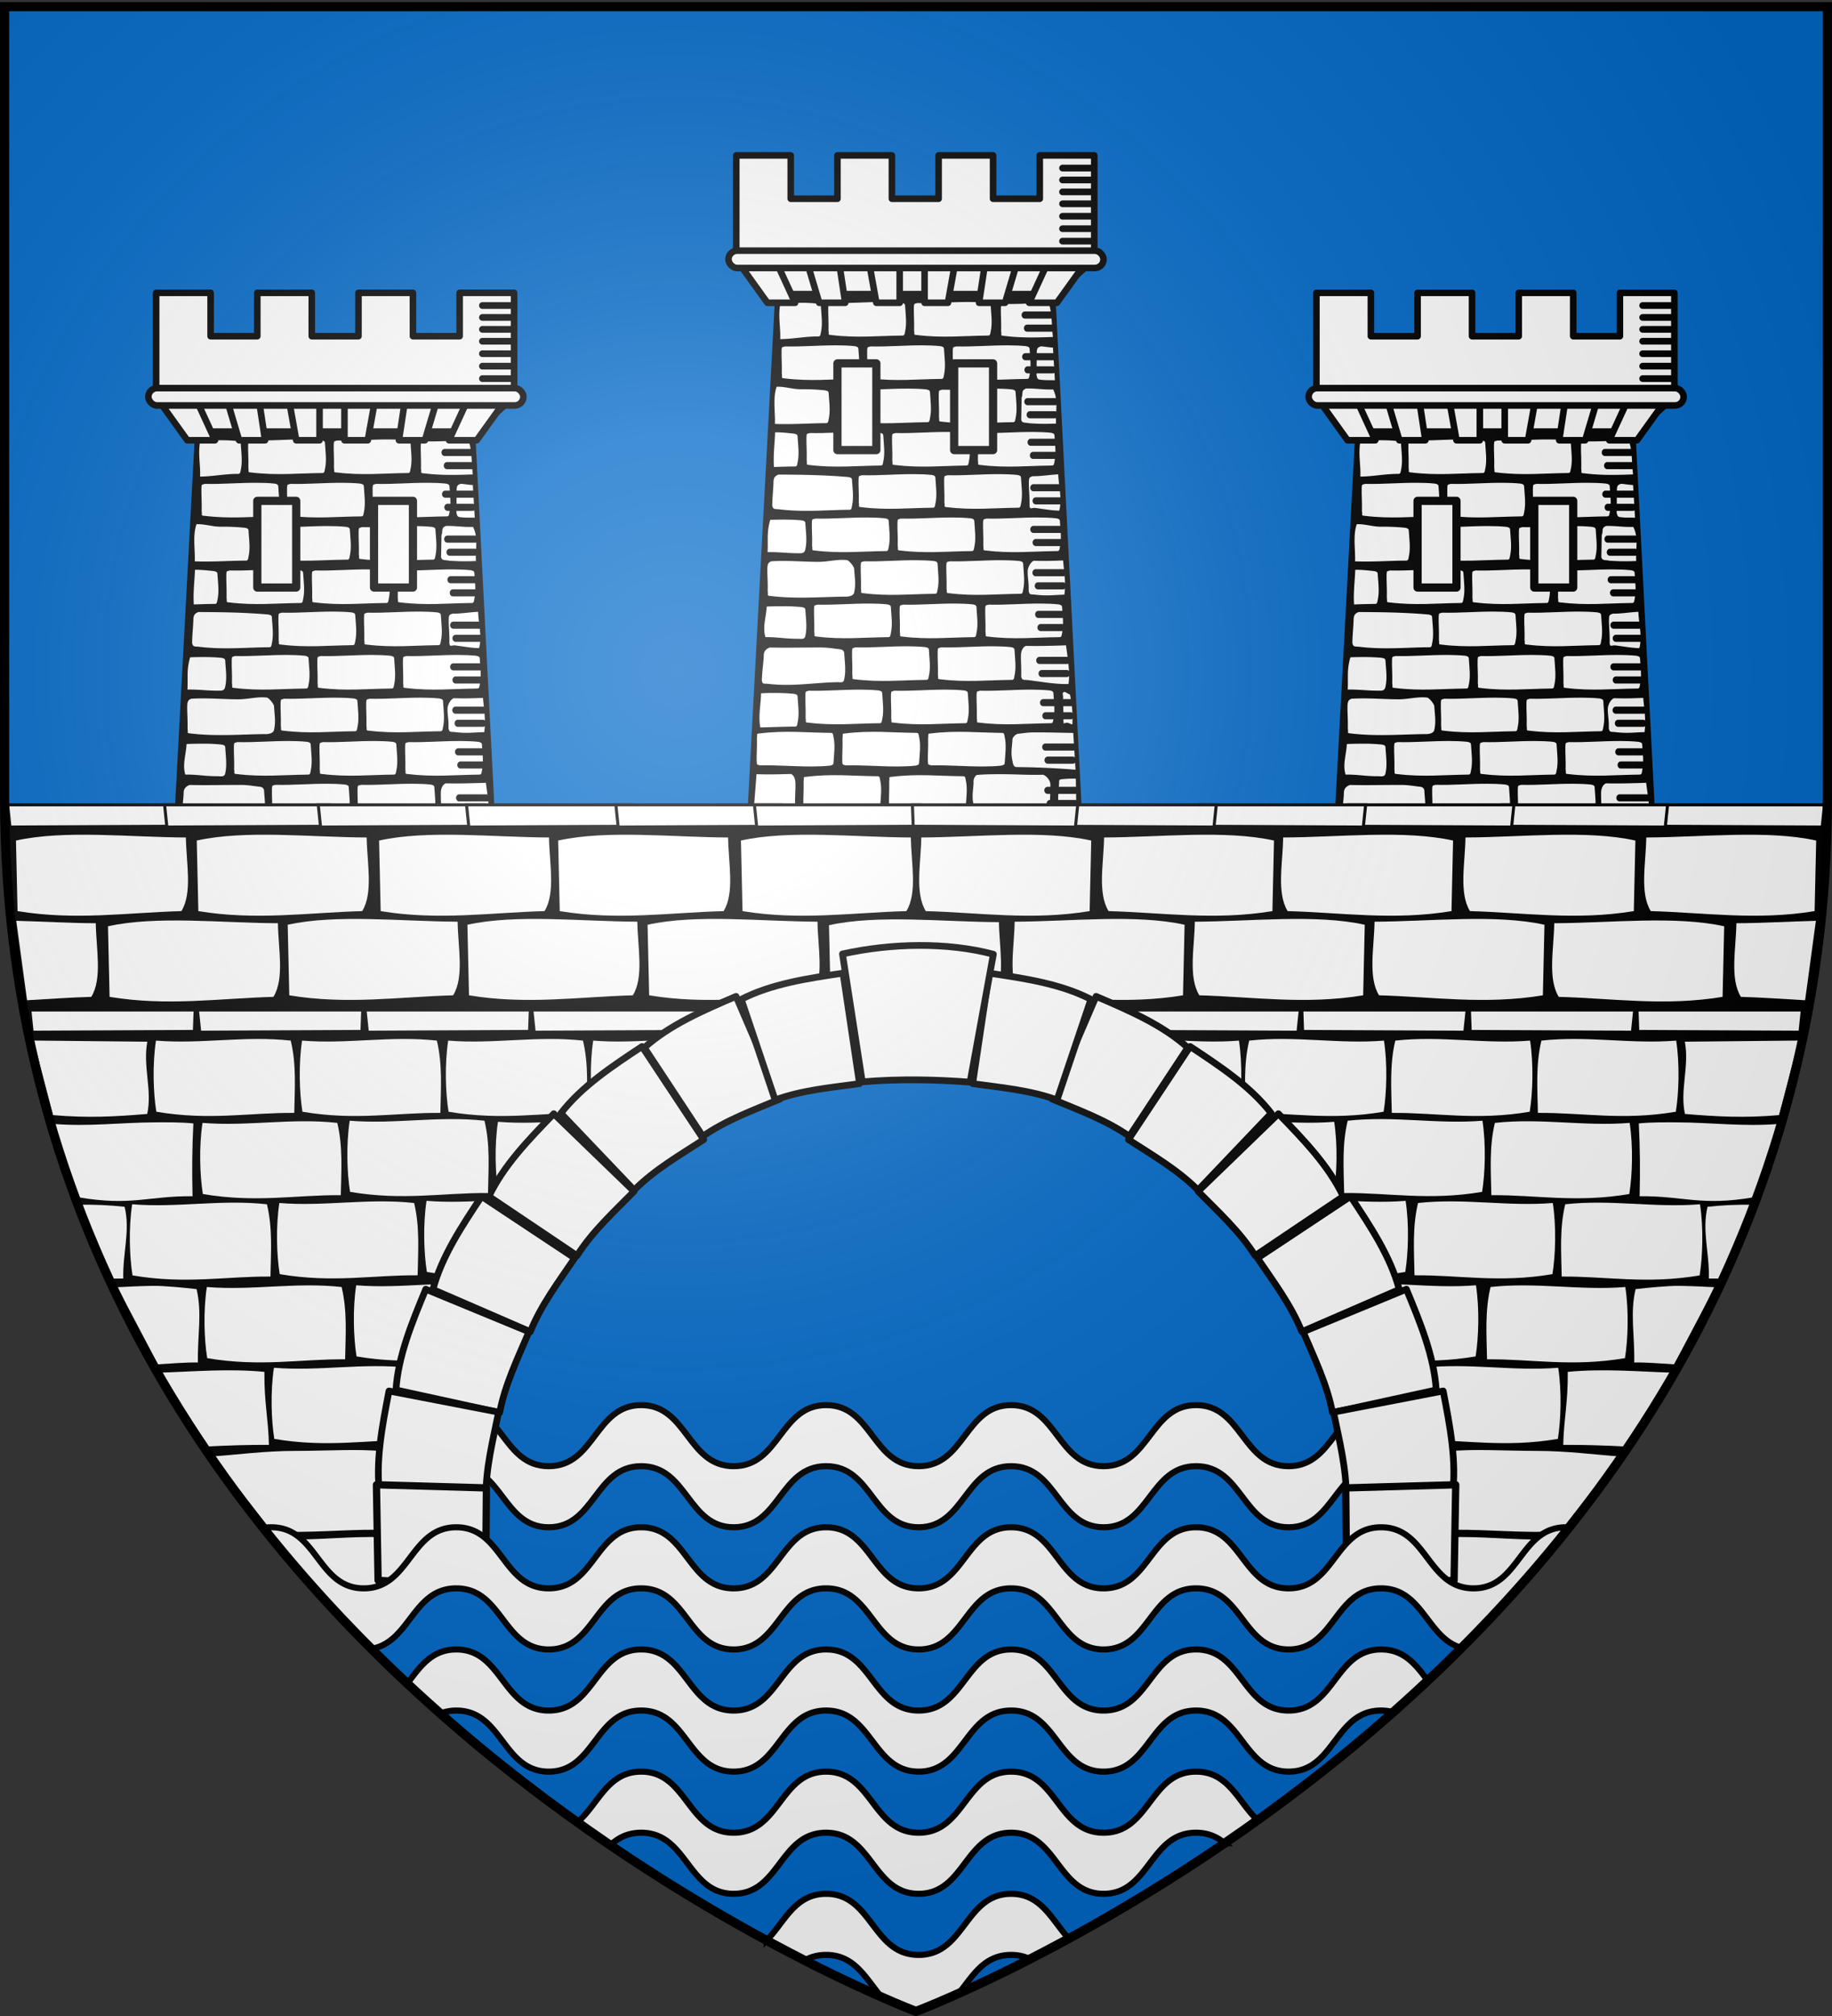
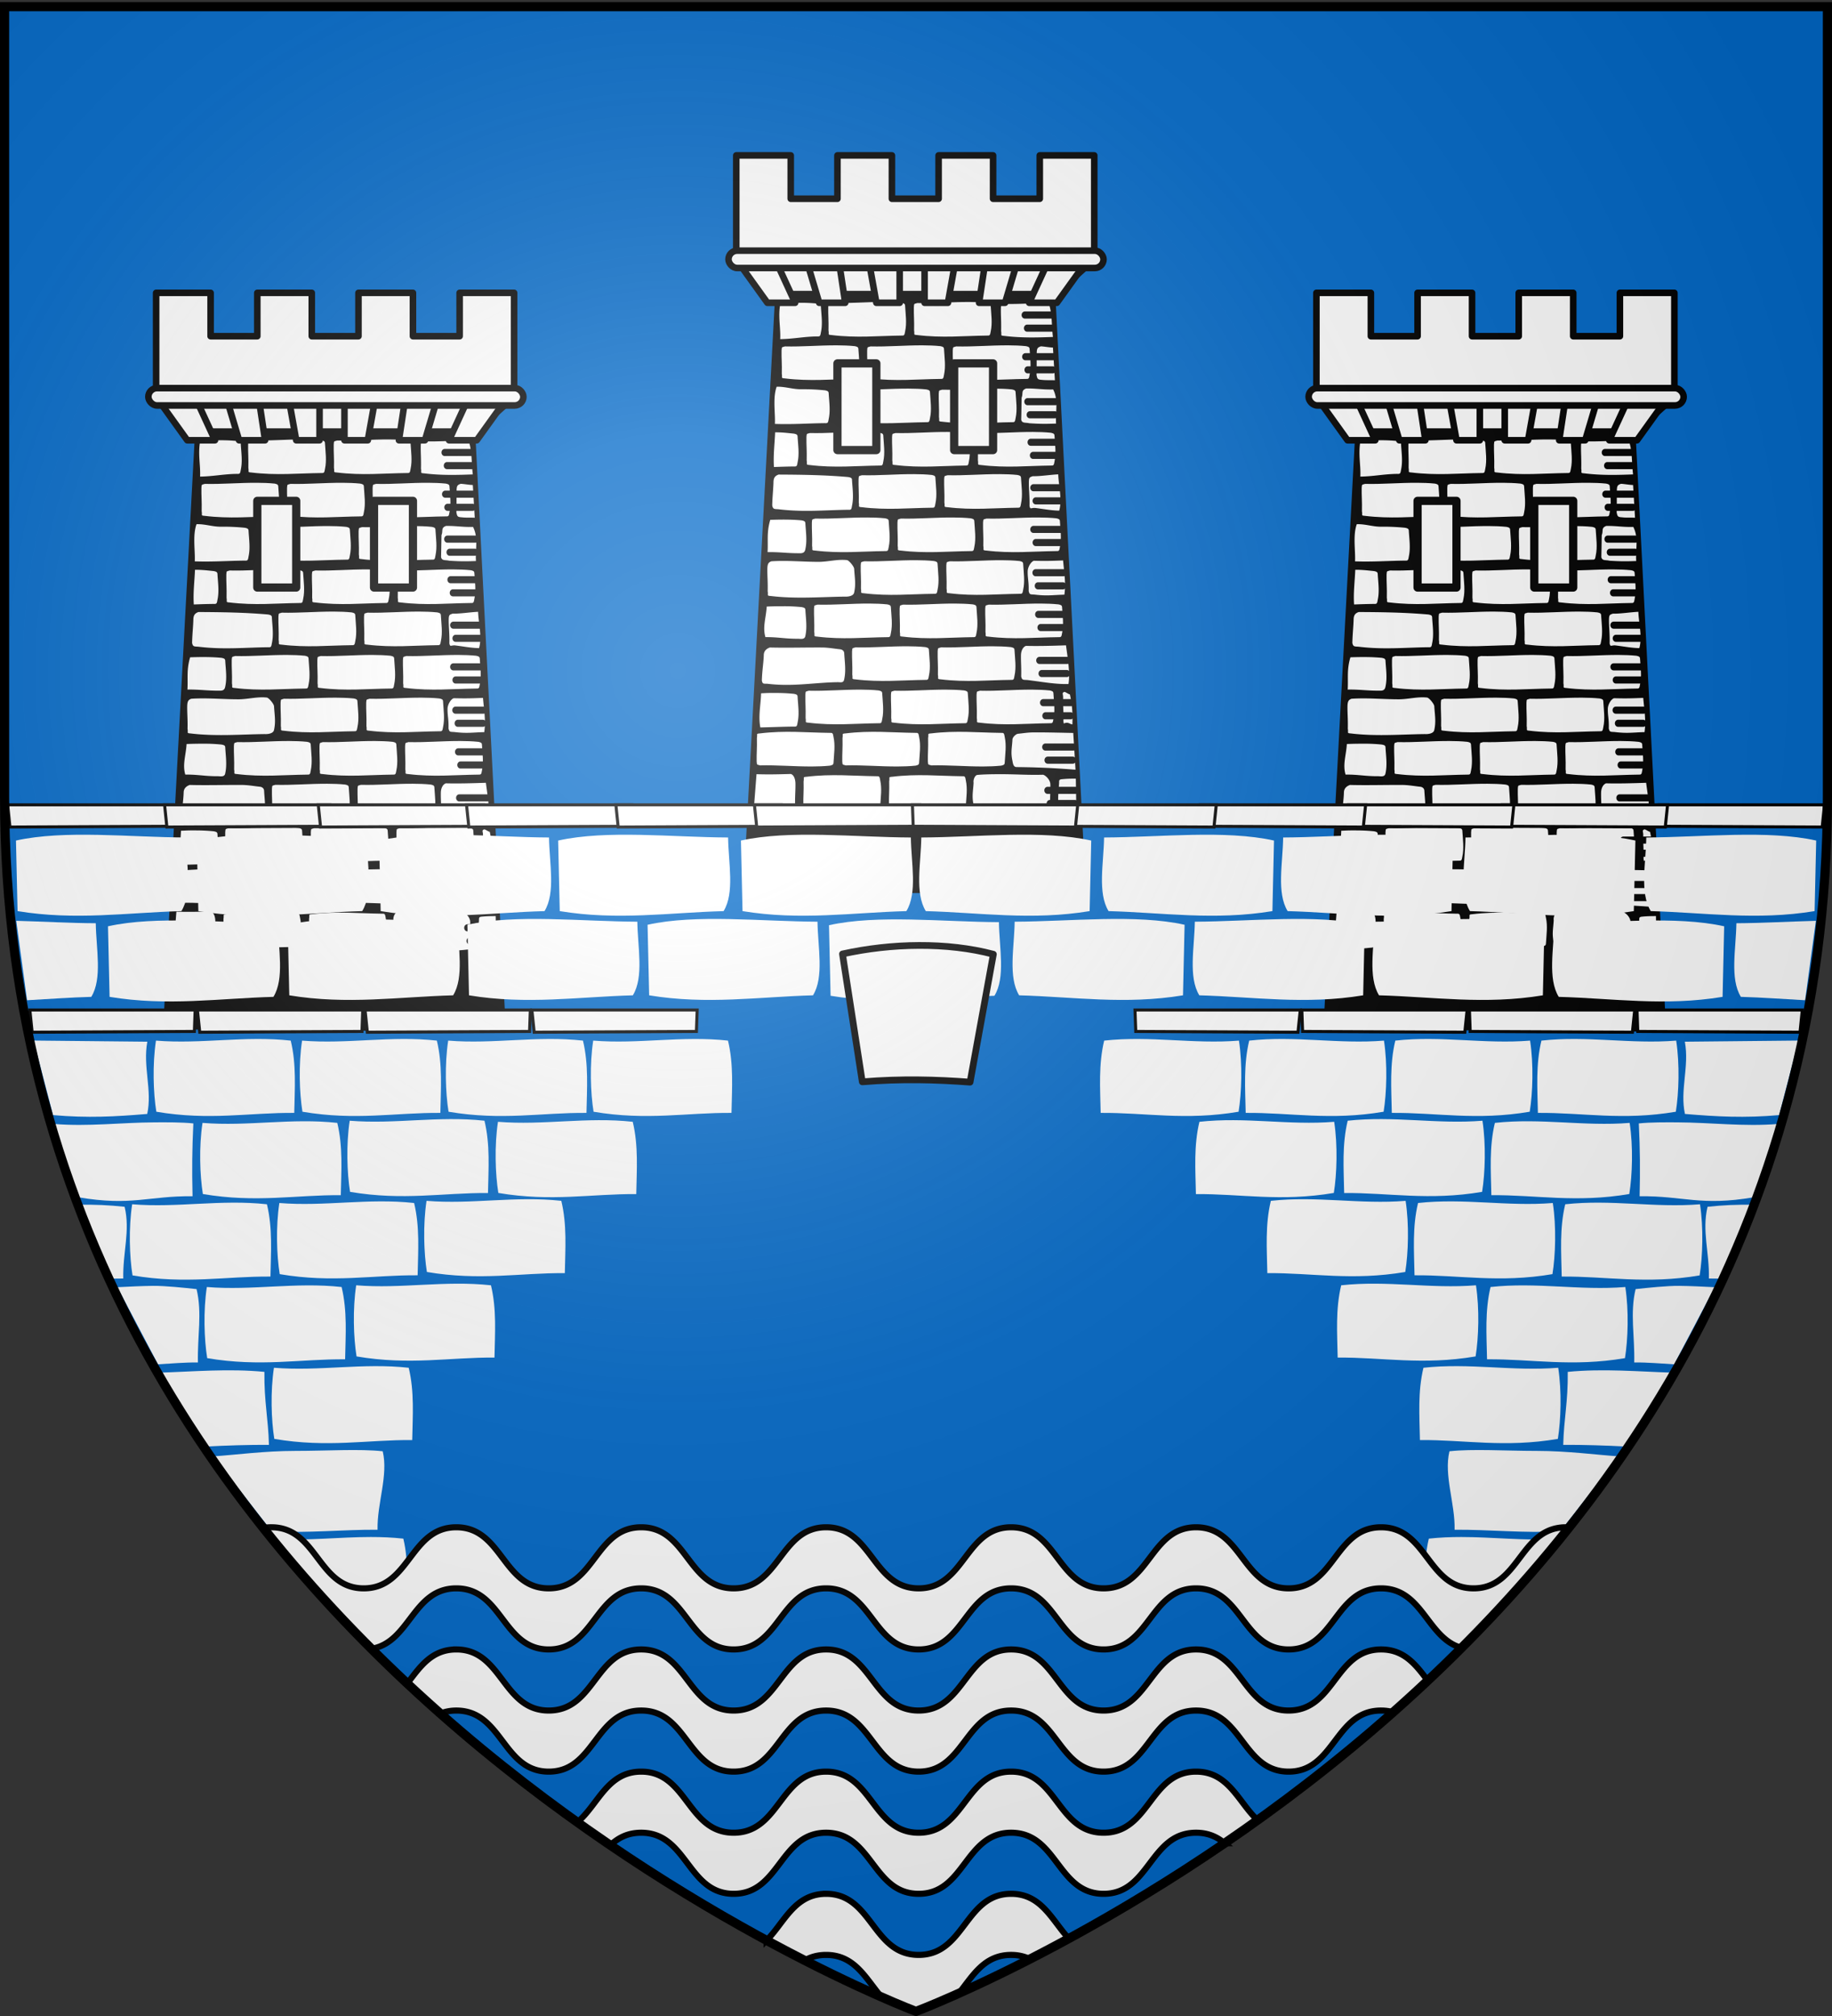
<svg xmlns="http://www.w3.org/2000/svg" xmlns:xlink="http://www.w3.org/1999/xlink" width="600" height="660" version="1.0">
  <rect width="100%" height="100%" fill="#333333" stroke="none" />
  <defs>
    <radialGradient xlink:href="#a" id="o" cx="221.445" cy="226.331" r="300" fx="221.445" fy="226.331" gradientTransform="matrix(1.353 0 0 1.349 -77.63 -85.747)" gradientUnits="userSpaceOnUse" />
    <linearGradient id="a">
      <stop offset="0" style="stop-color:#fff;stop-opacity:.314" />
      <stop offset=".19" style="stop-color:#fff;stop-opacity:.251" />
      <stop offset=".6" style="stop-color:#6b6b6b;stop-opacity:.125" />
      <stop offset="1" style="stop-color:#000;stop-opacity:.125" />
    </linearGradient>
  </defs>
  <g style="display:inline">
    <path d="M300 658.5s298.5-112.32 298.5-397.772V2.176H1.5v258.552C1.5 546.18 300 658.5 300 658.5" style="fill:#0169c9;fill-opacity:1;fill-rule:evenodd;stroke:none;stroke-width:1px;stroke-linecap:butt;stroke-linejoin:miter;stroke-opacity:1" />
  </g>
  <use xlink:href="#b" width="600" height="660" transform="translate(-190 45)" />
  <use xlink:href="#b" width="600" height="660" transform="translate(190 45)" />
-   <path d="M1.625 270c2.454 107.178 47.17 189.412 101.281 250h38.344a161 161 0 0 1-1.25-20c0-88.32 71.68-160 160-160s160 71.68 160 160c0 6.772-.432 13.448-1.25 20h38.344c54.112-60.588 98.827-142.822 101.281-250z" style="opacity:1;fill:#000;fill-opacity:1;fill-rule:evenodd;stroke:none;stroke-width:2;stroke-linecap:round;stroke-linejoin:round;stroke-miterlimit:4;stroke-dasharray:none;stroke-dashoffset:0;stroke-opacity:1" />
  <use xlink:href="#c" width="600" height="660" transform="translate(266.275 27.717)" />
-   <path d="M149.424 460c15.144 0 15.144 20 30.288 20s15.144-20 30.288-20 15.144 20 30.288 20 15.144-20 30.288-20 15.144 20 30.288 20 15.144-20 30.288-20 15.144 20 30.288 20 15.144-20 30.288-20 15.144 20 30.288 20 15.144-20 30.289-20v20c-15.145 0-15.145 20-30.289 20s-15.144-20-30.288-20-15.144 20-30.288 20-15.144-20-30.288-20-15.144 20-30.288 20-15.144-20-30.288-20-15.144 20-30.288 20-15.144-20-30.288-20-15.144 20-30.288 20-15.144-20-30.288-20z" style="fill:#fff;fill-rule:evenodd;stroke:#000;stroke-width:2;stroke-linecap:butt;stroke-linejoin:miter;stroke-miterlimit:4;stroke-dasharray:none;stroke-opacity:1" />
  <g id="b" transform="translate(1.418)">
    <use xlink:href="#d" width="600" height="660" transform="translate(-.532 -12.583)" />
    <use xlink:href="#d" width="600" height="660" transform="translate(-1.95 -28.002)" />
    <path d="m252.462 96.293-10.46 195.681 112.272.802-10.058-196.483z" style="fill:#000;fill-rule:evenodd;stroke:none;stroke-width:1px;stroke-linecap:butt;stroke-linejoin:miter;stroke-opacity:1" />
    <use xlink:href="#e" width="600" height="660" transform="translate(9.925 56.359)" />
    <use xlink:href="#e" width="600" height="660" transform="translate(7.798 112.718)" />
    <path d="M239.718 50.875v34.064l12.744 11.354h91.754L356.96 84.94V50.875h-17.842v14.193h-15.292V50.875h-17.841v14.193h-15.292V50.875h-17.841v14.193h-15.293V50.875z" style="fill:#fff;fill-opacity:1;fill-rule:evenodd;stroke:#000;stroke-width:2.152;stroke-linecap:round;stroke-linejoin:round;stroke-miterlimit:4;stroke-dasharray:none;stroke-dashoffset:0;stroke-opacity:1" />
    <path id="e" d="M288.001 98.864c-5.797-.029-11.497.5-17.044.354-.973.357-1.04-.038-1.115 1.331-.054 2.502.163 4.39.08 7.63.264 1.25-.415 1.421.955 1.507 8.327 1.015 15.235.258 22.86.178.998.054 1.074-.11 1.273-1.331.617-2.79.157-5.637 0-8.427-.008-.71-.465-.816-1.194-.976-1.958-.2-3.882-.257-5.815-.266m28.036 0c-5.797-.029-11.497.5-17.044.354-.973.357-1.04-.038-1.115 1.331-.054 2.502.163 4.39.08 7.63.264 1.25-.415 1.421.955 1.507 8.327 1.015 15.235.258 22.86.178.998.054 1.074-.11 1.273-1.331.617-2.79.157-5.637 0-8.427-.008-.71-.465-.816-1.194-.976-1.958-.2-3.882-.257-5.815-.266m-43.328 14.193c-5.797-.028-11.497.5-17.045.355-.973.356-1.04-.038-1.115 1.33-.053 2.502.164 4.391.08 7.63.264 1.25-.415 1.422.956 1.507 8.327 1.015 15.235.259 22.859.178.999.055 1.075-.109 1.274-1.33.616-2.792.156-5.637 0-8.428-.009-.71-.466-.816-1.195-.976-1.958-.2-3.881-.256-5.814-.266m28.036 0c-5.797-.028-11.497.5-17.045.355-.973.356-1.04-.038-1.115 1.33-.053 2.502.164 4.391.08 7.63.264 1.25-.415 1.422.956 1.507 8.327 1.015 15.235.259 22.859.178.999.055 1.075-.109 1.274-1.33.616-2.792.156-5.637 0-8.428-.009-.71-.466-.816-1.195-.976-1.958-.2-3.881-.256-5.814-.266m28.036 0c-5.797-.028-11.497.5-17.045.355-.973.356-1.04-.038-1.115 1.33-.053 2.502.164 4.391.08 7.63.264 1.25-.415 1.422.956 1.507 8.327 1.015 15.235.259 22.859.178.999.055 1.075-.109 1.274-1.33.616-2.792.156-5.637 0-8.428-.009-.71-.466-.816-1.195-.976-1.958-.2-3.881-.256-5.814-.266" style="fill:#fff;fill-rule:evenodd;stroke:none" />
    <path d="M260.189 99.142c-1.991.035-3.997.157-6.047.248-.79 4.336.16 7.96-.034 11.635 4.243-.041 7.743-.84 12.057-.885.999.054 1.073-.122 1.273-1.344.616-2.791.156-5.625 0-8.416-.009-.71-.474-.83-1.203-.99a50 50 0 0 0-6.046-.248m81.791 0c-4.906.11-9.774.478-14.498.354-.973.356-1.021-.06-1.096 1.308-.054 2.502.154 4.4.07 7.638.265 1.251-.415 1.435.955 1.52 5.776.705 10.896.545 16.02.354-.486-3.722-.178-7.89-1.45-11.174m-2.51 14.25c-.974.357-1.27.542-1.344 1.91-.053 2.502.013 4.223-.07 7.462.263 1.25.326 1.505 1.697 1.591 1.443.176 2.945.06 4.314.141l-.637-10.714c-.936.01-3.032-.365-3.96-.39m-78.645 14.04c-2.603.023-5.217-.924-7.886-.816-1.306 3.698-.406 8.468-.565 12.167 5.816.206 10.617-.187 16.337-.248.999.055 1.073-.122 1.273-1.344.616-2.79.156-5.625 0-8.416-.009-.71-.474-.83-1.203-.99a71 71 0 0 0-7.956-.354m82.676.07c-3.438.105-5.473-.368-8.84-.32-1.759.629-.913 1.655-1.486 2.972-.053 2.502-.057 3.976-.141 7.214.242 1.31 1.47.886 2.655 1.201 3.698.23 5.33.221 8.767.106-.253-3.735.853-7.686-.955-11.173m-91.057 14.039c-.15 3.733-.656 7.618-.389 11.351 2.338-.086 4.059-.151 6.472-.177.998.055 1.073-.122 1.273-1.344.616-2.79.156-5.625 0-8.416-.01-.71-.474-.83-1.203-.99-2.264-.232-3.922-.437-6.153-.424m1.132 13.824c-.973.357-1.587.861-1.662 2.23-.054 2.502-.34 4.647-.424 7.886.264 1.25.644 1.152 2.015 1.237 8.327 1.015 15.22.258 22.844.177.999.055 1.074-.086 1.273-1.308.616-2.79.156-5.66 0-8.452-.009-.71-.474-.794-1.202-.954-7.6-.673-15.23-.778-22.844-.816m91.587-.07c-2.512.109-5.887.667-8.347.602-.974.356-1.197.33-1.271 1.698-.054 2.502.296 4.824.212 8.063.264 1.25.47.548 1.84.634 2.758.336 5.36.853 7.884.886 1.042-3.681-.205-8.202-.318-11.883m-94.31 14.889c-1.24 4.15-.662 6.876-.885 10.572 3.75-.076 6.556.395 10.396.355.999.055 1.782-.122 1.982-1.344.616-2.79.156-5.625 0-8.416-.009-.71-.474-.83-1.203-.99-3.42-.326-6.86-.288-10.29-.177m15.807 13.756c-5.205-.001-10.248-.527-15.453-.18-.973.357-1.234.862-1.309 2.23-.053 2.502.19 4.365.106 7.603.265 1.251-.416 1.435.955 1.521 8.327 1.015 16.704.292 24.328.21.999.056 2.843-.155 3.042-1.377.616-2.79.156-4.918 0-7.709-.008-.71-1.605-2.706-2.334-2.867-3.122-.36-6.212.57-9.335.569m80.094-.462c-3.932.159-5.77.206-9.582.106-.973.356-1.942 1.993-2.016 3.361-.054 2.502.402 3.269.318 6.507.264 1.25.505 1.115 1.875 1.2 4.297.524 5.994.124 9.83.036.546-3.919-.12-7.529-.425-11.21m-91.34 14.995c-1.864-.003-3.741.02-5.728.106-.23 3.764-1.402 6.69-.424 10.005 4.17-.047 6.503.577 10.747.532 1 .055 2.137.268 2.337-.953.616-2.791.156-5.661 0-8.452-.009-.71-.474-.794-1.203-.955a56 56 0 0 0-5.728-.283m12.412 13.507c-5.933-.029-11.567.145-17.114 0-.973.356-1.906 1.002-1.98 2.37-.054 2.502-.553 5.214-.637 8.452.264 1.251.539.975 1.91 1.061 8.326 1.015 15.465-.45 23.089-.531.999.055 1.782.232 1.982-.99.616-2.79.156-5.625 0-8.416-.009-.71-.474-1.184-1.202-1.344-1.958-.2-4.07-.593-6.048-.602m79.883-.709c-4.313.15-8.95.286-13.12.176-.974.357-1.554 1.535-1.628 2.904-.054 2.501.154 3.868.07 7.106.265 1.251.648 1.08 2.019 1.166 4.807.586 9.2 1.44 13.472 1.31.605-3.735-.341-8.927-.813-12.662m-97.21 15.598c-.885.016-1.76.072-2.652.106-.086 3.74-.973 7.434-.247 11.174 3.634-.082 7.2-.243 10.927-.283.998.055 1.073-.086 1.273-1.308.616-2.79.156-5.66 0-8.451-.01-.71-.474-.795-1.203-.955a58 58 0 0 0-5.41-.283 97 97 0 0 0-2.688 0m96.678-.355c-.973.356-.348.684-.423 2.052-.053 2.502.19 4.4.106 7.638.265 1.251-.061.337 1.31.422.6.074 1.039.476 1.626.532.12-3.528-.04-6.302-.814-9.83-.363-.003-1.443-.805-1.805-.814m-10.006 13.26c-1.932.009-3.31.259-5.267.46-.73.16-1.726 1.166-1.734 1.876-.156 2.79-.617 4.207 0 6.998.199 1.222.45 2.072 1.45 2.017 6.542.07 11.66.283 19.202.865l-.74-12.033c-4.29-.08-8.483-.205-12.91-.184m-91.757 25.642c4.185.117 6.843.465 11.554-.11 1.37-.085 1.754-.092 2.018-1.343-.084-3.238.16-5.136.106-7.638-.074-1.368-.512-2.582-1.486-2.938-4.091.107-7.025.203-11.26.07zm80.09-11.959c-1.932.01-4.94.047-6.898.248-.729.16-1.335 1.52-1.167 2.585-.156 2.79-.616 4.385 0 7.175.2 1.222.629 1.93 1.628 1.876 7.623.08 14.162 1.547 22.49.532 1.37-.086.69-.27.954-1.52-.084-3.239.124-5.137.07-7.639-.074-1.368-1.363-2.724-2.336-3.08-5.548.145-8.943-.205-14.74-.177m25.419 1.453c-1.932.01-2.849.012-4.806.213-.73.16-.662.457-.671 1.167-.156 2.79-.616 5.625 0 8.416.2 1.222.274 1.399 1.273 1.344 1.482.015 2.939.057 4.384.106z" style="fill:#fff;fill-rule:evenodd;stroke:none" />
    <path id="f" d="m239.718 84.939 10.195 14.193h9.08l-6.531-14.193zm22.939 0 4.22 14.193h8.523l-2.15-14.193zm20.39 0 2.548 14.193h7.646V84.939z" style="fill:#fff;fill-rule:evenodd;stroke:#000;stroke-width:2.152;stroke-linecap:round;stroke-linejoin:round;stroke-miterlimit:4;stroke-dasharray:none;stroke-opacity:1" />
    <use xlink:href="#f" width="600" height="660" transform="matrix(-1 0 0 1 594.635 0)" />
    <rect width="122.826" height="5.677" x="237.169" y="82.064" ry="2.839" style="fill:#fff;fill-opacity:1;fill-rule:evenodd;stroke:#000;stroke-width:2.152;stroke-linecap:round;stroke-linejoin:round;stroke-miterlimit:4;stroke-dasharray:none;stroke-dashoffset:0;stroke-opacity:1" />
    <use xlink:href="#e" width="600" height="660" transform="translate(8.153 28.357)" />
    <path d="M272.851 118.966h12.744v28.387h-12.744zM311.082 118.966h12.744v28.387h-12.744z" style="fill:#fff;fill-opacity:1;fill-rule:evenodd;stroke:#000;stroke-width:2.69;stroke-linecap:round;stroke-linejoin:round;stroke-miterlimit:4;stroke-dasharray:none;stroke-dashoffset:0;stroke-opacity:1" />
-     <path id="g" d="M346.575 55.023h9.176" style="fill:none;fill-rule:evenodd;stroke:#000;stroke-width:2.2;stroke-linecap:round;stroke-linejoin:miter;stroke-miterlimit:4;stroke-dasharray:none;stroke-opacity:1" />
    <g id="h">
      <path d="M379.032 493.73h3.6M379.33 495.244h3.236" style="fill:none;fill-rule:evenodd;stroke:#000;stroke-width:.818;stroke-linecap:round;stroke-linejoin:miter;stroke-miterlimit:4;stroke-dasharray:none;stroke-opacity:1" transform="matrix(2.549 0 0 2.839 -631.947 -1298.562)" />
    </g>
    <use xlink:href="#g" width="600" height="660" transform="translate(0 3.899)" />
    <use xlink:href="#g" width="600" height="660" transform="translate(0 7.798)" />
    <use xlink:href="#g" width="600" height="660" transform="translate(0 11.697)" />
    <use xlink:href="#g" width="600" height="660" transform="translate(0 15.773)" />
    <use xlink:href="#g" width="600" height="660" transform="translate(0 19.85)" />
    <use xlink:href="#e" width="600" height="660" transform="matrix(1 0 0 -1 -8.153 363.986)" />
    <use xlink:href="#e" width="600" height="660" transform="translate(10.634 84.538)" />
    <use xlink:href="#g" width="600" height="660" transform="translate(0 23.926)" />
    <use xlink:href="#h" width="600" height="660" transform="translate(.177 13.647)" />
    <use xlink:href="#h" width="600" height="660" transform="translate(7.444 155.607)" />
    <use xlink:href="#h" width="600" height="660" transform="translate(6.735 141.429)" />
    <use xlink:href="#h" width="600" height="660" transform="translate(6.026 126.896)" />
    <use xlink:href="#h" width="600" height="660" transform="translate(4.785 113.072)" />
    <use xlink:href="#h" id="d" width="600" height="660" x="0" y="0" transform="translate(4.43 98.008)" />
    <use xlink:href="#h" width="600" height="660" transform="translate(.886 28.357)" />
    <use xlink:href="#d" width="600" height="660" transform="translate(-2.481 -56.359)" />
    <use xlink:href="#d" width="600" height="660" transform="translate(-1.595 -41.472)" />
    <use xlink:href="#h" width="600" height="660" transform="translate(2.836 70.183)" />
    <use xlink:href="#h" width="600" height="660" transform="translate(3.545 84.36)" />
  </g>
  <g id="n">
    <use xlink:href="#c" width="600" height="660" transform="translate(206.856 27.57)" />
    <path id="c" d="M5.23 275.18c15.93-3.54 37.218-1.084 55.651-1.002.12 8.427 2.202 18.115-1.47 24.103-17.72.482-34.69 3.134-53.66 0z" style="fill:#fff;fill-rule:evenodd;stroke:none;stroke-width:1px;stroke-linecap:butt;stroke-linejoin:miter;stroke-opacity:1" />
    <use xlink:href="#c" width="600" height="660" transform="translate(59.212)" />
    <use xlink:href="#c" width="600" height="660" transform="translate(118.925)" />
    <use xlink:href="#c" width="600" height="660" transform="translate(177.574)" />
    <use xlink:href="#c" width="600" height="660" transform="translate(237.434)" />
    <use xlink:href="#c" width="600" height="660" transform="translate(30.138 28.072)" />
    <use xlink:href="#c" width="600" height="660" transform="translate(88.995 27.57)" />
    <use xlink:href="#c" width="600" height="660" transform="translate(147.852 27.57)" />
    <path d="M5.33 301.455c8.756.234 17.689.758 26.037.795.12 8.426 2.201 18.114-1.47 24.103-7.074.192-14.029.73-21.039 1.108z" style="fill:#fff;fill-rule:evenodd;stroke:none;stroke-width:1px;stroke-linecap:butt;stroke-linejoin:miter;stroke-opacity:1" />
    <use xlink:href="#i" width="600" height="660" transform="translate(164.42)" />
    <path id="i" d="M9.775 330.66h54.138l-.25 7.018-53.136.25z" style="fill:#fff;fill-rule:evenodd;stroke:#000;stroke-width:1px;stroke-linecap:butt;stroke-linejoin:miter;stroke-opacity:1" />
    <use xlink:href="#i" width="600" height="660" transform="translate(54.89)" />
    <use xlink:href="#i" width="600" height="660" transform="translate(109.78)" />
    <use xlink:href="#i" id="j" width="600" height="660" x="0" y="0" transform="translate(-7.269 -67.171)" />
    <use xlink:href="#j" width="600" height="660" transform="translate(51.396)" />
    <use xlink:href="#j" width="600" height="660" transform="translate(101.73)" />
    <use xlink:href="#j" width="600" height="660" transform="translate(150.29)" />
    <use xlink:href="#j" width="600" height="660" transform="translate(199.205)" />
    <use xlink:href="#j" width="600" height="660" transform="translate(244.576)" />
    <use xlink:href="#k" width="600" height="660" transform="translate(38.636 107.107)" />
    <path d="m11 340.656 6.375 24.406c11.426 1.003 20.35.497 30.84-.375 1.71-7.738-1.483-15.514.032-23.656zm39.719 26.781c-11.035.05-21.753 1.438-32.969.532-1.182 7.762 5.347 16.237 7.938 24 17.422 2.964 22.792-.469 37.375-.344-.203-8.598-.152-15.235.261-23.833-3.779-.416-8.927-.371-12.605-.354m-24.844 26.97 10.281 24.218c1.386-.034 2.786-.075 4.219-.062-.202-8.599 2.33-15.59.439-23.48-4.961-.556-9.95-.758-14.939-.677m24.26 26.56c-3.928.04-7.8.245-11.688.438l13.303 25.251c4.137-.246 8.652-.652 13.073-.614-.202-8.599 1.444-16.122-.447-24.011-4.04-.444-10.314-1.102-14.242-1.063m1.584 28.44 15.937 24.156c5.963-.318 14.089-.597 20.423-.543-.202-8.598-1.594-14-1.48-23.895-11.608-1.135-23.263-.082-34.88.281m45.061 25.59c-10.2.005-19.782 1.325-26.905 1.784L89 501.312c11.918.673 23.313-.597 34.656-.5-.202-8.598 3.58-17.803 1.688-25.692-7.558-.83-18.364-.127-28.564-.123m24.751 28.19c-10.441 0-20.588 1.247-31.125.688l22.313 24.375c6.834-.296 13.34-.905 20.531-.844-.202-8.598.735-15.798-1.156-23.687-3.572-.393-7.082-.531-10.563-.531" style="fill:#fff;fill-rule:evenodd;stroke:none;stroke-width:1.08px;stroke-linecap:butt;stroke-linejoin:miter;stroke-opacity:1" />
    <use xlink:href="#k" width="600" height="660" transform="translate(65.575 80.107)" />
    <use xlink:href="#k" width="600" height="660" transform="translate(88.614 52.46)" />
    <use xlink:href="#k" width="600" height="660" transform="translate(112.009 26.584)" />
    <use xlink:href="#k" width="600" height="660" transform="translate(143.2)" />
    <use xlink:href="#k" width="600" height="660" transform="translate(95.704)" />
    <g transform="translate(16.66 8.507)">
-       <path id="l" d="m157.025 427.476-31.901-13.824c2.856-10.776 9.403-20.63 15.95-30.483l30.483 20.204c-5.29 7.81-11.032 15.396-14.532 24.103" style="fill:#fff;fill-rule:evenodd;stroke:#000;stroke-width:2.2;stroke-linecap:round;stroke-linejoin:round;stroke-miterlimit:4;stroke-dasharray:none;stroke-opacity:1" />
      <use xlink:href="#l" width="600" height="660" transform="rotate(-11.121 287.975 492.285)" />
      <use xlink:href="#l" width="600" height="660" transform="rotate(-22.617 285.194 490.872)" />
      <use xlink:href="#l" id="m" width="600" height="660" x="0" y="0" transform="rotate(10.49 300.272 498.343)" />
-       <path d="m142.375 510.784-35.21-1.908-.539-31.297 36.027 1.031z" style="fill:#fff;fill-rule:evenodd;stroke:#000;stroke-width:2.386;stroke-linecap:round;stroke-linejoin:round;stroke-miterlimit:4;stroke-dasharray:none;stroke-opacity:1" />
      <use xlink:href="#l" width="600" height="660" transform="rotate(22.932 288.3 488.135)" />
      <use xlink:href="#m" width="600" height="660" transform="rotate(22.677 290.367 485.768)" />
      <use xlink:href="#l" width="600" height="660" transform="rotate(47.965 282.394 479.656)" />
    </g>
    <path id="k" d="M51.082 340.674c-1.182 7.762-.879 17.12.117 23.287 17.423 2.964 30.59.256 45.174.381.152-8.066.74-15.779-1.152-23.668-15.116-1.66-29.184 1.209-44.14 0" style="fill:#fff;fill-rule:evenodd;stroke:none;stroke-width:1.08px;stroke-linecap:butt;stroke-linejoin:miter;stroke-opacity:1" />
    <use xlink:href="#k" width="600" height="660" transform="translate(47.852)" />
    <use xlink:href="#k" width="600" height="660" transform="translate(15.242 26.939)" />
    <use xlink:href="#k" width="600" height="660" transform="translate(63.448 26.23)" />
    <use xlink:href="#k" width="600" height="660" transform="translate(-7.798 53.584)" />
    <use xlink:href="#k" width="600" height="660" transform="translate(40.408 53.169)" />
    <use xlink:href="#k" width="600" height="660" transform="translate(16.66 80.67)" />
  </g>
  <use xlink:href="#n" width="600" height="660" transform="matrix(-1 0 0 1 600.053 0)" />
  <path d="m282.41 354.173-6.489-41.866c16.11-3.559 34.256-3.91 49.42.092l-7.632 41.877c-10.98-.821-22.44-1.162-35.3-.103" style="fill:#fff;fill-rule:evenodd;stroke:#000;stroke-width:2.2;stroke-linecap:round;stroke-linejoin:round;stroke-miterlimit:4;stroke-dasharray:none;stroke-opacity:1" />
  <path d="M88.844 500c-.935 0-1.799.076-2.625.219 11.313 14.237 23.242 27.388 35.437 39.562C134.308 537.676 135.194 520 149.437 520c15.145 0 15.138 20 30.282 20s15.137-20 30.281-20 15.137 20 30.281 20 15.137-20 30.281-20c15.145 0 15.169 20 30.313 20s15.137-20 30.281-20 15.137 20 30.281 20c15.145 0 15.138-20 30.282-20s15.168 20 30.312 20 15.137-20 30.281-20c13.698 0 15.015 16.343 26.344 19.469 12.132-12.132 23.997-25.231 35.25-39.407-.339-.021-.676-.062-1.031-.062-15.144 0-15.137 20-30.281 20s-15.137-20-30.281-20c-15.145 0-15.138 20-30.282 20s-15.168-20-30.312-20-15.137 20-30.281 20c-15.145 0-15.138-20-30.282-20s-15.137 20-30.281 20-15.168-20-30.312-20-15.138 20-30.282 20-15.137-20-30.281-20-15.137 20-30.281 20-15.137-20-30.281-20c-15.145 0-15.169 20-30.313 20s-15.137-20-30.281-20zm60.594 40c-8.143 0-11.93 5.779-16.032 11.125a516 516 0 0 0 10.813 9.844c1.53-.594 3.24-.969 5.219-.969 15.144 0 15.137 20 30.28 20 15.145 0 15.138-20 30.282-20s15.137 20 30.281 20 15.137-20 30.281-20c15.145 0 15.169 20 30.313 20s15.137-20 30.281-20 15.137 20 30.281 20c15.145 0 15.138-20 30.282-20s15.168 20 30.312 20 15.137-20 30.281-20c1.459 0 2.765.196 3.97.531 3.783-3.35 7.55-6.807 11.312-10.343-3.834-5.064-7.612-10.188-15.281-10.188-15.145 0-15.138 20-30.282 20s-15.168-20-30.312-20-15.137 20-30.281 20c-15.145 0-15.138-20-30.282-20s-15.137 20-30.281 20-15.168-20-30.312-20-15.138 20-30.282 20-15.137-20-30.281-20-15.137 20-30.281 20-15.137-20-30.281-20zM210 580c-11.15 0-14.089 10.844-20.906 16.563 3.63 2.59 7.224 5.112 10.781 7.53 2.59-2.407 5.71-4.093 10.125-4.093 15.144 0 15.137 20 30.281 20s15.137-20 30.281-20c15.145 0 15.169 20 30.313 20s15.137-20 30.281-20 15.137 20 30.281 20c15.145 0 15.138-20 30.282-20 3.99 0 6.93 1.392 9.375 3.438a586 586 0 0 0 10.781-7.563c-6.291-5.856-9.438-15.875-20.156-15.875-15.144 0-15.137 20-30.281 20-15.145 0-15.138-20-30.282-20s-15.137 20-30.281 20-15.168-20-30.312-20-15.138 20-30.282 20-15.137-20-30.281-20zm60.563 40c-10.348 0-13.634 9.335-19.5 15.25a575 575 0 0 0 12.437 6.563c1.96-1.123 4.252-1.813 7.063-1.813 9.528 0 13.066 7.94 18.156 13.813C295.839 656.939 300 658.5 300 658.5s5.175-1.969 14.031-5.937c4.57-5.689 8.246-12.563 17.125-12.563 2.412 0 4.422.522 6.188 1.375a573 573 0 0 0 12.719-6.719c-5.515-5.924-8.904-14.656-18.907-14.656-15.144 0-15.137 20-30.281 20s-15.168-20-30.312-20z" style="fill:#fff;fill-opacity:1;fill-rule:evenodd;stroke:#000;stroke-width:2;stroke-linecap:butt;stroke-linejoin:miter;stroke-miterlimit:4;stroke-dasharray:none;stroke-opacity:1" />
  <path d="M300 658.5s298.5-112.32 298.5-397.772V2.176H1.5v258.552C1.5 546.18 300 658.5 300 658.5" style="opacity:1;fill:url(#o);fill-opacity:1;fill-rule:evenodd;stroke:none;stroke-width:1px;stroke-linecap:butt;stroke-linejoin:miter;stroke-opacity:1" />
  <path d="M300 658.5S1.5 546.18 1.5 260.728V2.176h597v258.552C598.5 546.18 300 658.5 300 658.5z" style="opacity:1;fill:none;fill-opacity:1;fill-rule:evenodd;stroke:#000;stroke-width:3;stroke-linecap:butt;stroke-linejoin:miter;stroke-miterlimit:4;stroke-dasharray:none;stroke-opacity:1" />
</svg>